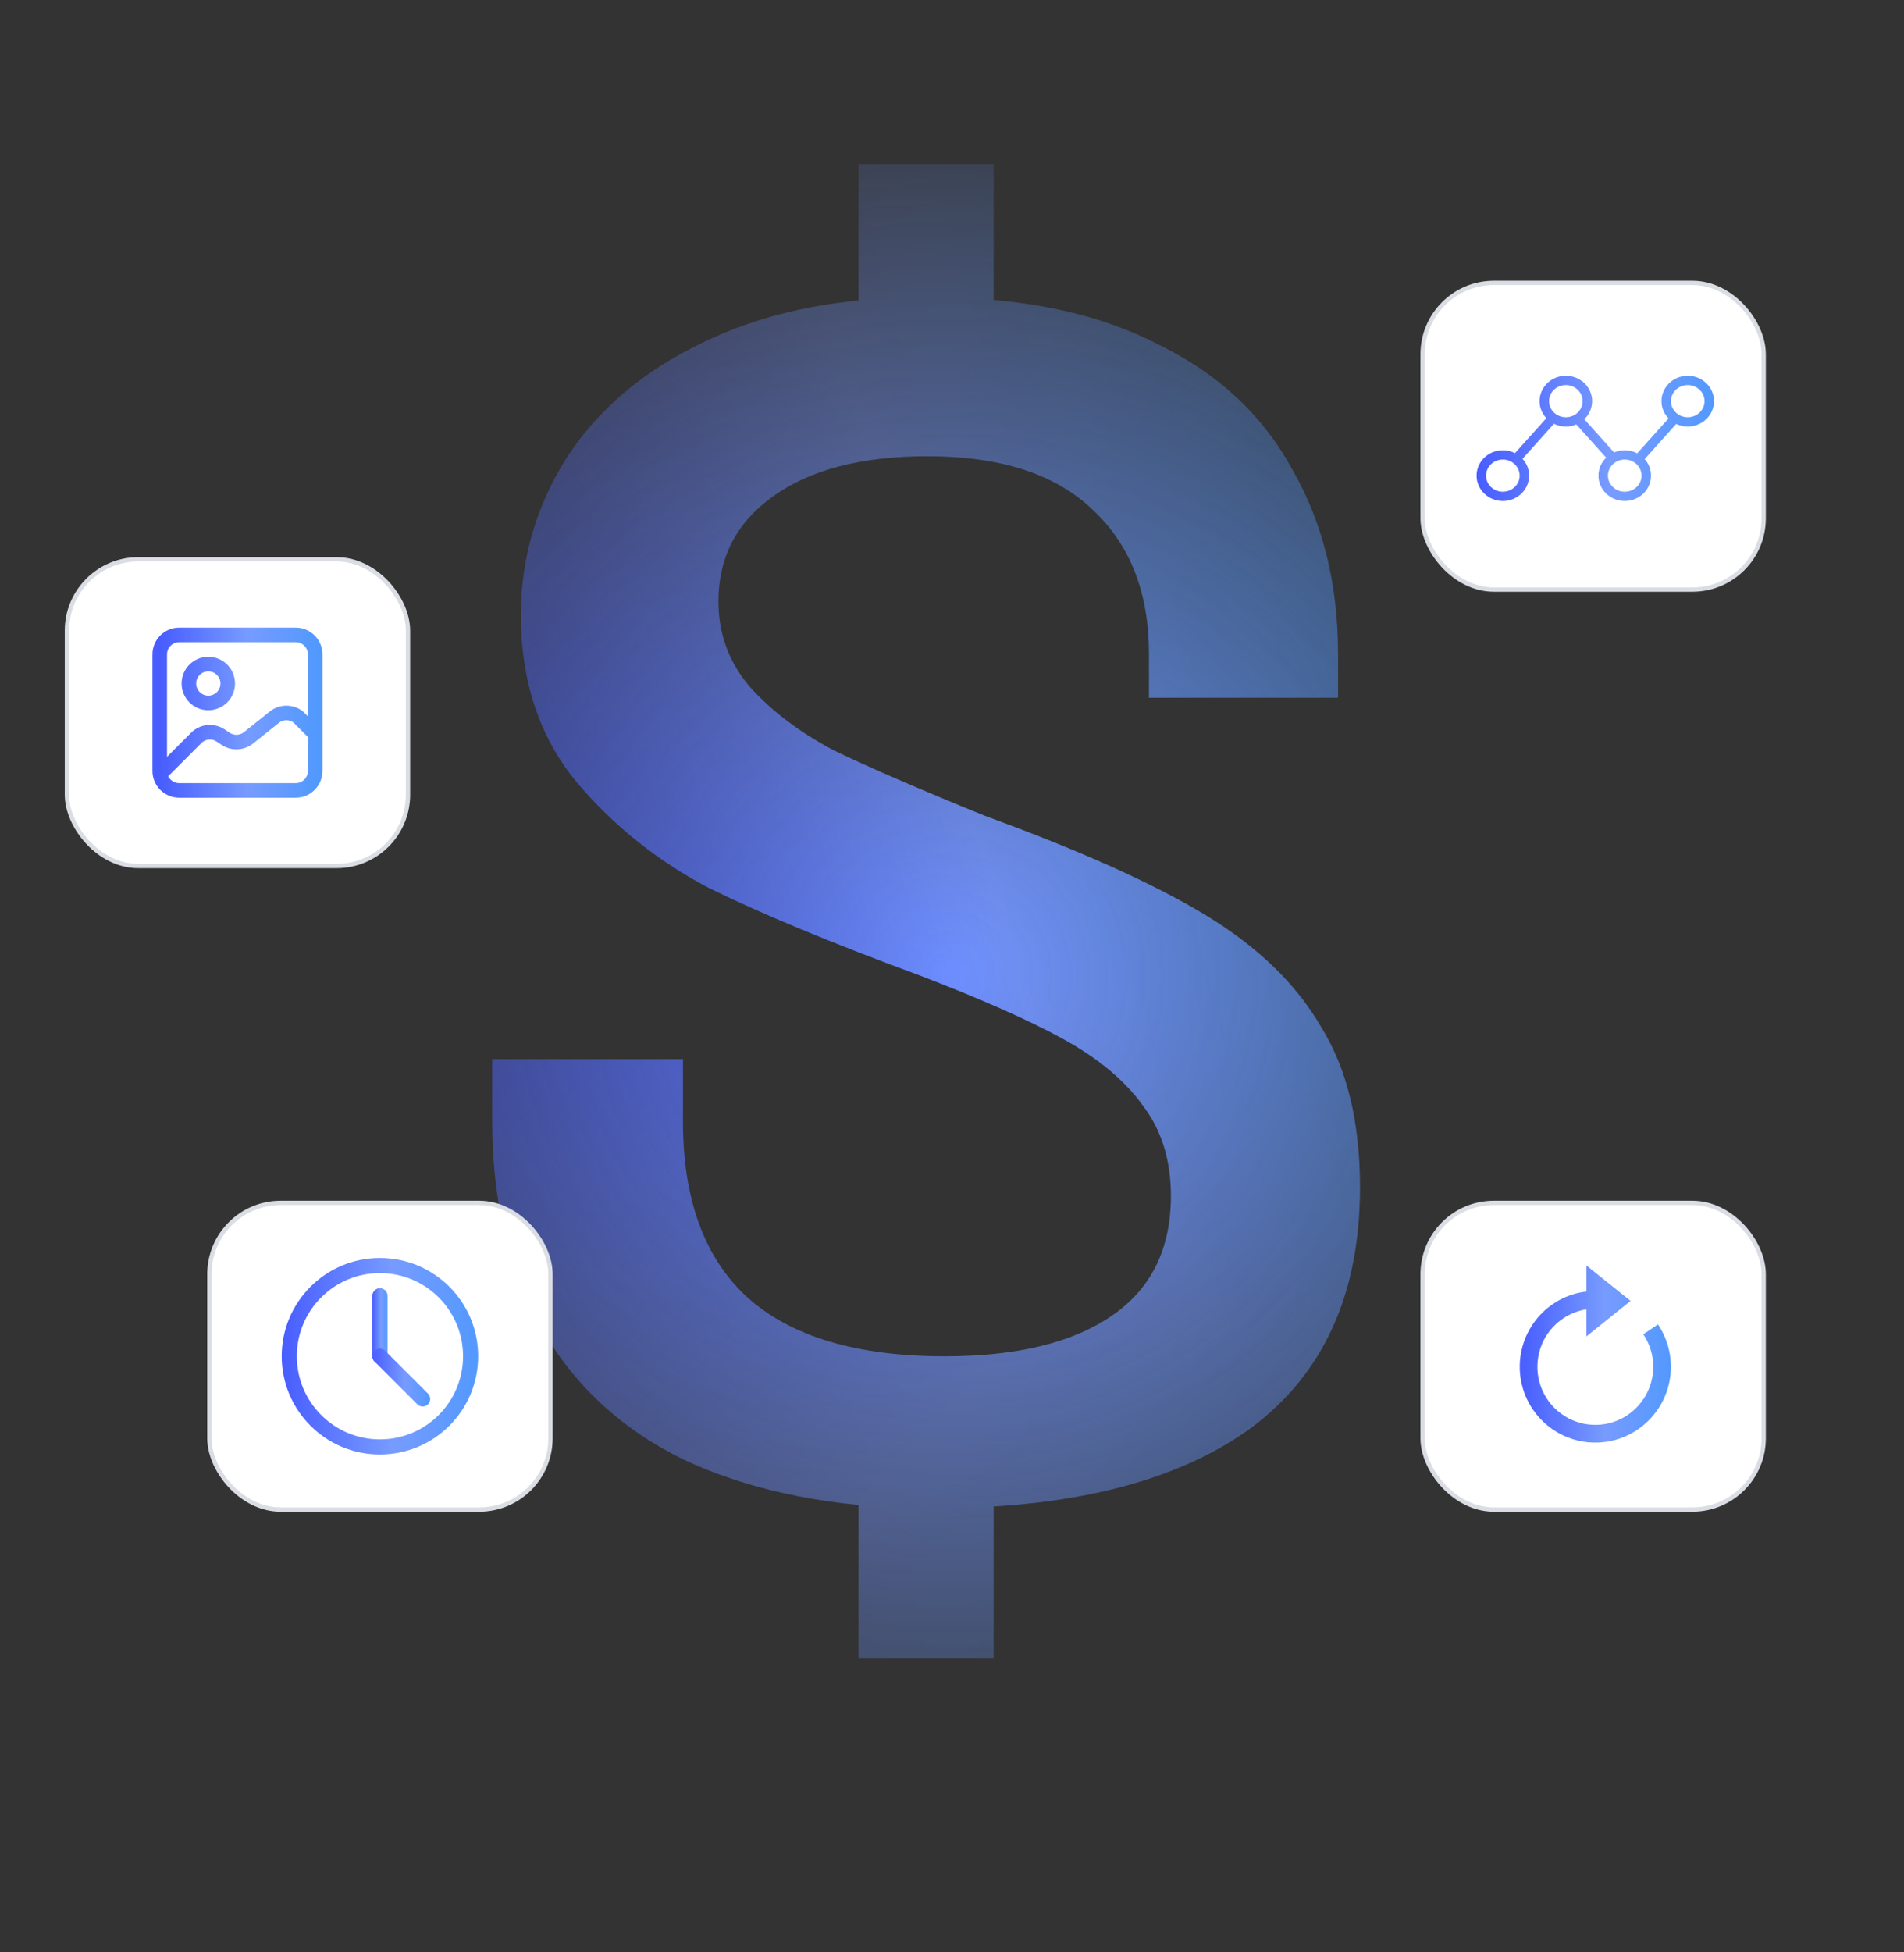
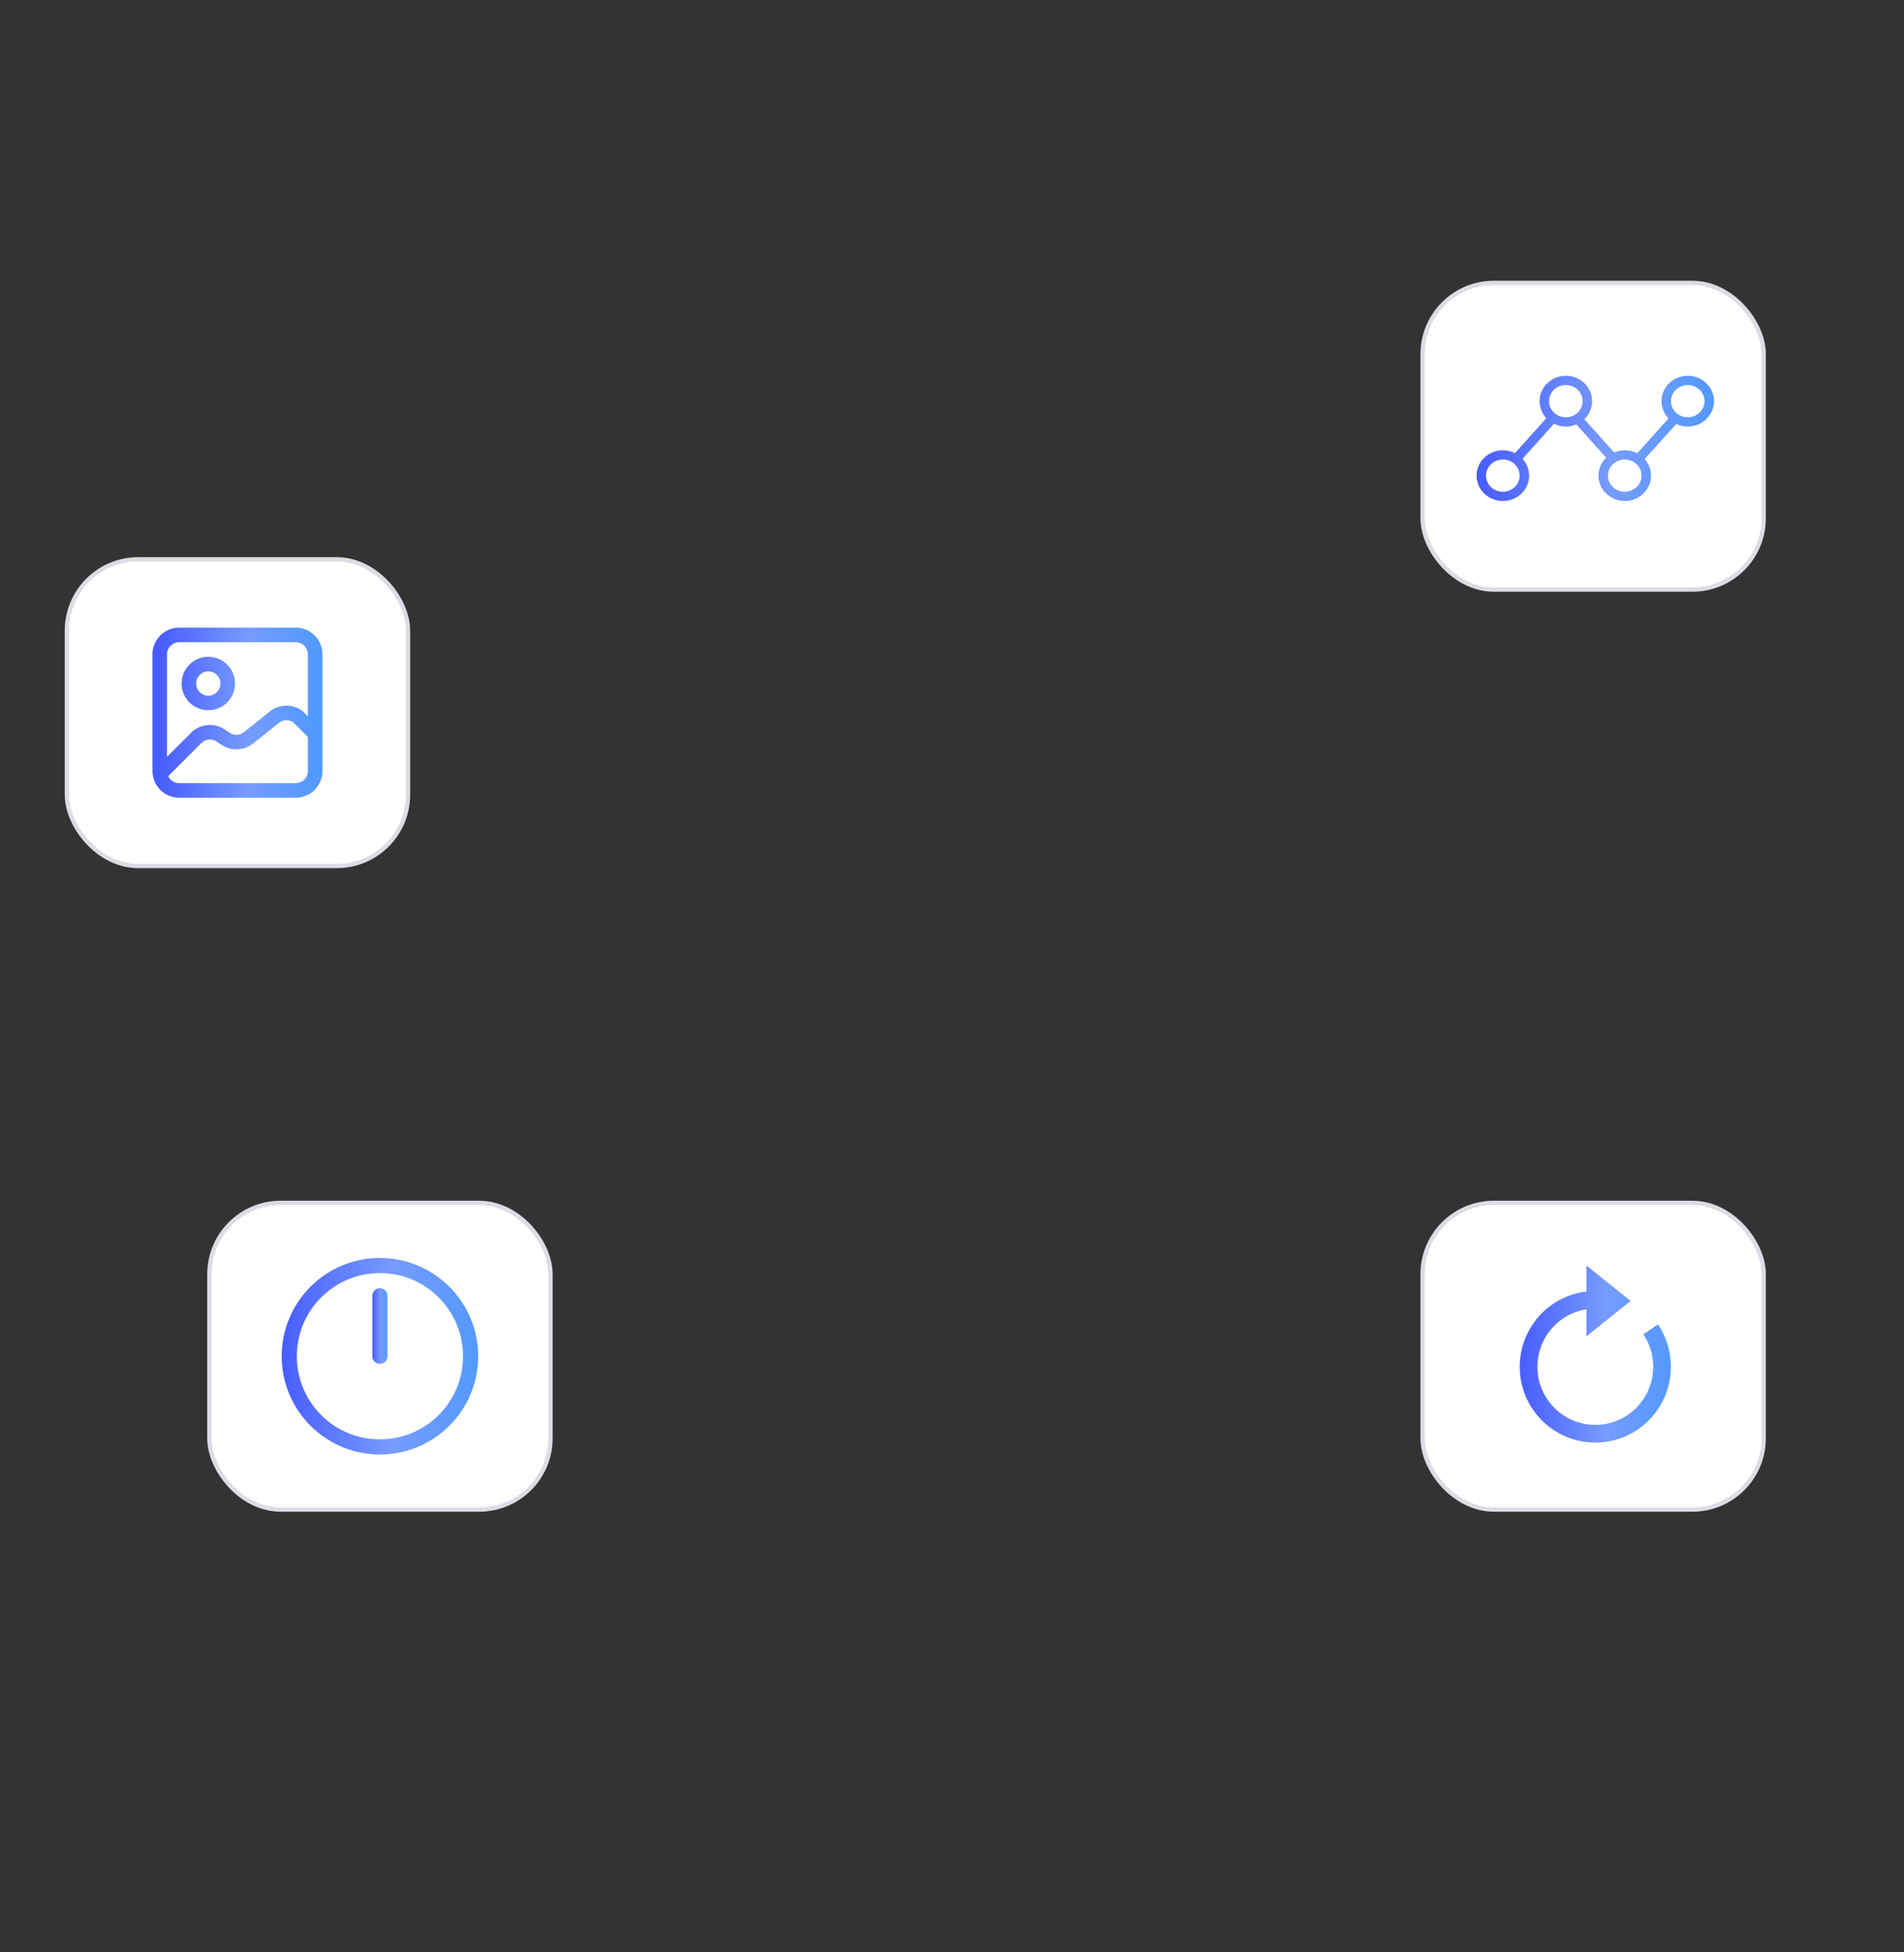
<svg xmlns="http://www.w3.org/2000/svg" width="441" height="452" viewBox="0 0 441 452" fill="none">
  <rect x="0" y="0" width="441" height="452" fill="#333333" stroke="none" />
  <mask id="mask0_103_944" style="mask-type:alpha" maskUnits="userSpaceOnUse" x="0" y="0" width="441" height="452">
-     <rect width="441" height="452" fill="url(#paint0_radial_103_944)" />
-   </mask>
+     </mask>
  <g mask="url(#mask0_103_944)">
    <g clip-path="url(#paint1_diamond_103_944_clip_path)" data-figma-skip-parse="true">
      <g transform="matrix(0.28 0.157 -0.081 0.543 114 211.695)">
        <rect x="0" y="0" width="751.651" height="489.389" fill="url(#paint1_diamond_103_944)" opacity="1" shape-rendering="crispEdges" />
        <rect x="0" y="0" width="751.651" height="489.389" transform="scale(1 -1)" fill="url(#paint1_diamond_103_944)" opacity="1" shape-rendering="crispEdges" />
-         <rect x="0" y="0" width="751.651" height="489.389" transform="scale(-1 1)" fill="url(#paint1_diamond_103_944)" opacity="1" shape-rendering="crispEdges" />
-         <rect x="0" y="0" width="751.651" height="489.389" transform="scale(-1)" fill="url(#paint1_diamond_103_944)" opacity="1" shape-rendering="crispEdges" />
      </g>
    </g>
    <path d="M198.858 339.431L209.807 349.205C189.733 348.423 172.527 344.643 158.189 337.867C143.85 330.829 132.901 320.664 125.34 307.372C117.78 294.079 114 278.05 114 259.284V245.209H158.189V259.675C158.189 277.659 163.142 291.212 173.049 300.334C183.216 309.457 198.467 314.018 218.802 314.018C235.486 314.018 248.391 310.89 257.516 304.635C266.64 298.38 271.202 289.127 271.202 276.877C271.202 268.536 268.986 261.499 264.554 255.765C260.383 250.031 254.257 244.948 246.175 240.518C238.093 236.087 226.883 231.134 212.545 225.661C192.732 218.363 176.698 211.717 164.446 205.722C152.453 199.467 142.156 191.257 133.553 181.092C124.949 170.666 120.648 157.764 120.648 142.386C120.648 129.354 124.167 117.235 131.206 106.027C138.506 94.82 148.934 85.958 162.49 79.442C176.307 72.665 192.471 69.147 210.981 68.886L198.858 76.705V38H230.142V76.314L218.802 68.886C238.354 69.147 254.909 72.796 268.465 79.833C282.282 86.609 292.58 96.253 299.358 108.764C306.397 121.014 309.916 135.219 309.916 151.379V161.544H266.119V151.379C266.119 137.304 261.817 126.227 253.214 118.147C244.611 109.806 231.837 105.636 214.891 105.636C199.51 105.636 187.518 108.764 178.914 115.019C170.572 121.014 166.401 129.094 166.401 139.259C166.401 146.817 168.877 153.464 173.831 159.198C178.784 164.671 185.171 169.493 192.992 173.663C201.074 177.573 212.805 182.655 228.187 188.911C250.346 196.991 267.422 204.679 279.414 211.977C291.407 219.275 300.27 227.876 306.006 237.781C312.002 247.424 315 259.805 315 274.922C315 299.422 306.658 317.928 289.973 330.438C273.288 342.689 249.434 348.944 218.411 349.205L230.142 339.821V384H198.858V339.431Z" data-figma-gradient-fill="{&quot;type&quot;:&quot;GRADIENT_DIAMOND&quot;,&quot;stops&quot;:[{&quot;color&quot;:{&quot;r&quot;:0.28188851475715637,&quot;g&quot;:0.36566820740699768,&quot;b&quot;:1.0,&quot;a&quot;:1.0},&quot;position&quot;:0.0},{&quot;color&quot;:{&quot;r&quot;:0.45098039507865906,&quot;g&quot;:0.58431375026702881,&quot;b&quot;:1.0,&quot;a&quot;:1.0},&quot;position&quot;:0.50},{&quot;color&quot;:{&quot;r&quot;:0.31764706969261169,&quot;g&quot;:0.60000002384185791,&quot;b&quot;:0.99607843160629272,&quot;a&quot;:1.0},&quot;position&quot;:1.0}],&quot;stopsVar&quot;:[{&quot;color&quot;:{&quot;r&quot;:0.28188851475715637,&quot;g&quot;:0.36566820740699768,&quot;b&quot;:1.0,&quot;a&quot;:1.0},&quot;position&quot;:0.0},{&quot;color&quot;:{&quot;r&quot;:0.45098039507865906,&quot;g&quot;:0.58431375026702881,&quot;b&quot;:1.0,&quot;a&quot;:1.0},&quot;position&quot;:0.50},{&quot;color&quot;:{&quot;r&quot;:0.31764706969261169,&quot;g&quot;:0.60000002384185791,&quot;b&quot;:0.99607843160629272,&quot;a&quot;:1.0},&quot;position&quot;:1.0}],&quot;transform&quot;:{&quot;m00&quot;:559.36657714843750,&quot;m01&quot;:-161.65834045410156,&quot;m02&quot;:-84.854110717773438,&quot;m10&quot;:314.04016113281250,&quot;m11&quot;:1086.6346435546875,&quot;m12&quot;:-488.64260864257812},&quot;opacity&quot;:1.0,&quot;blendMode&quot;:&quot;NORMAL&quot;,&quot;visible&quot;:true}" />
  </g>
  <rect x="15.5" y="129.5" width="79" height="71" rx="16.5" fill="white" stroke="#DADDE3" />
  <rect x="48.5" y="278.5" width="79" height="71" rx="16.5" fill="white" stroke="#DADDE3" />
  <rect x="329.5" y="278.5" width="79" height="71" rx="16.5" fill="white" stroke="#DADDE3" />
  <rect x="329.5" y="65.5" width="79" height="71" rx="16.5" fill="white" stroke="#DADDE3" />
  <path d="M37.061 179.24C37.414 181.373 39.267 183 41.5 183H68.5C70.985 183 73 180.985 73 178.5V169.928M37.061 179.24C37.021 179 37 178.752 37 178.5V151.5C37 149.015 39.015 147 41.5 147H68.5C70.985 147 73 149.015 73 151.5V169.928M37.061 179.24L45.657 170.644C47.187 169.305 49.425 169.158 51.117 170.286L52.262 171.05C53.893 172.137 56.039 172.044 57.569 170.82L63.528 166.053C65.046 164.838 67.162 164.743 68.776 165.784C68.955 165.899 69.115 166.042 69.265 166.193L73 169.928M52.75 158.25C52.75 160.735 50.735 162.75 48.25 162.75C45.765 162.75 43.75 160.735 43.75 158.25C43.75 155.765 45.765 153.75 48.25 153.75C50.735 153.75 52.75 155.765 52.75 158.25Z" stroke="url(#paint2_linear_103_944)" stroke-width="3.375" stroke-linecap="round" stroke-linejoin="round" />
  <path d="M348.088 116C351.444 116 354.176 113.364 354.176 110.122C354.176 108.629 353.596 107.265 352.642 106.227L359.924 98.116C360.752 98.524 361.688 98.755 362.68 98.755C363.544 98.755 364.366 98.58 365.11 98.265L372.02 105.965C370.916 107.029 370.232 108.5 370.232 110.122C370.232 113.364 372.963 116 376.32 116C379.678 116 382.409 113.364 382.409 110.122C382.409 108.66 381.852 107.321 380.933 106.292L388.237 98.156C389.045 98.539 389.953 98.755 390.912 98.755C394.269 98.755 397 96.119 397 92.878C397 89.636 394.268 87 390.912 87C387.556 87 384.824 89.636 384.824 92.878C384.824 94.423 385.445 95.829 386.458 96.879L379.212 104.951C378.351 104.501 377.366 104.245 376.32 104.245C375.442 104.245 374.609 104.426 373.854 104.75L366.953 97.06C368.073 95.993 368.768 94.513 368.768 92.878C368.768 89.636 366.037 87 362.68 87C359.322 87 356.591 89.636 356.591 92.878C356.591 94.392 357.187 95.774 358.165 96.817L350.898 104.911C350.057 104.486 349.101 104.245 348.088 104.245C344.731 104.245 342 106.881 342 110.122C342 113.364 344.731 116 348.088 116ZM390.912 89.151C393.057 89.151 394.803 90.823 394.803 92.878C394.803 94.932 393.057 96.604 390.912 96.604C388.766 96.604 387.021 94.932 387.021 92.878C387.021 90.823 388.766 89.151 390.912 89.151ZM380.212 110.122C380.212 112.177 378.465 113.849 376.32 113.849C374.174 113.849 372.429 112.177 372.429 110.122C372.429 108.068 374.174 106.396 376.32 106.396C378.465 106.396 380.212 108.068 380.212 110.122ZM362.68 89.151C364.826 89.151 366.571 90.823 366.571 92.878C366.571 94.932 364.826 96.604 362.68 96.604C360.535 96.604 358.788 94.932 358.788 92.878C358.788 90.823 360.535 89.151 362.68 89.151ZM348.088 106.396C350.234 106.396 351.979 108.068 351.979 110.122C351.979 112.177 350.234 113.849 348.088 113.849C345.943 113.849 344.197 112.177 344.197 110.122C344.197 108.068 345.943 106.396 348.088 106.396Z" fill="url(#paint3_linear_103_944)" />
  <path d="M107.25 314C107.25 303.369 98.632 294.75 88 294.75C77.368 294.75 68.75 303.369 68.75 314C68.75 324.632 77.368 333.25 88 333.25C98.632 333.25 107.25 324.632 107.25 314ZM110.75 314C110.75 326.565 100.565 336.75 88 336.75C75.436 336.75 65.25 326.565 65.25 314C65.25 301.436 75.436 291.25 88 291.25C100.565 291.25 110.75 301.436 110.75 314Z" fill="url(#paint4_linear_103_944)" />
-   <path d="M86.25 314V300C86.25 299.034 87.034 298.25 88 298.25C88.966 298.25 89.75 299.034 89.75 300V314C89.75 314.967 88.966 315.75 88 315.75C87.034 315.75 86.25 314.967 86.25 314Z" fill="url(#paint5_linear_103_944)" />
-   <path d="M86.763 312.763C87.446 312.079 88.554 312.079 89.237 312.763L99.131 322.656C99.814 323.34 99.814 324.448 99.131 325.131C98.447 325.814 97.34 325.814 96.656 325.131L86.763 315.237C86.079 314.554 86.079 313.446 86.763 312.763Z" fill="url(#paint6_linear_103_944)" />
+   <path d="M86.25 314V300C86.25 299.034 87.034 298.25 88 298.25C88.966 298.25 89.75 299.034 89.75 300V314C89.75 314.967 88.966 315.75 88 315.75C87.034 315.75 86.25 314.967 86.25 314" fill="url(#paint5_linear_103_944)" />
  <path d="M385.625 309.613C385.183 308.569 384.643 307.57 384.012 306.629L380.624 308.922C381.601 310.378 382.286 312.011 382.641 313.729C383.003 315.52 383.003 317.365 382.641 319.156C382.464 320.022 382.201 320.867 381.856 321.68C381.522 322.478 381.109 323.242 380.624 323.959C379.655 325.392 378.424 326.626 376.995 327.597C375.544 328.576 373.918 329.263 372.206 329.62C370.422 329.979 368.584 329.979 366.799 329.62C364.23 329.091 361.873 327.817 360.02 325.955C358.796 324.727 357.82 323.274 357.143 321.676C356.802 320.863 356.54 320.018 356.362 319.154C355.823 316.487 356.095 313.718 357.143 311.208C357.817 309.609 358.793 308.157 360.018 306.932C361.243 305.706 362.69 304.727 364.281 304.048C365.089 303.706 365.937 303.441 366.795 303.265C367.014 303.22 367.236 303.199 367.457 303.165V309.398L377.675 301.199L367.457 293V299.022C366.96 299.077 366.466 299.153 365.976 299.25C363.736 299.71 361.609 300.608 359.716 301.894C356.353 304.169 353.882 307.545 352.726 311.445C351.57 315.344 351.8 319.526 353.377 323.274C354.254 325.361 355.528 327.258 357.127 328.858C358.723 330.456 360.611 331.731 362.687 332.615C365.952 334 369.559 334.357 373.03 333.638C375.809 333.062 378.406 331.818 380.6 330.013C382.793 328.207 384.517 325.895 385.623 323.274C386.072 322.208 386.418 321.1 386.645 319.978C387.118 317.645 387.118 315.24 386.645 312.907C386.412 311.778 386.07 310.675 385.625 309.613Z" fill="url(#paint7_linear_103_944)" />
  <defs>
    <clipPath id="paint1_diamond_103_944_clip_path">
-       <path d="M198.858 339.431L209.807 349.205C189.733 348.423 172.527 344.643 158.189 337.867C143.85 330.829 132.901 320.664 125.34 307.372C117.78 294.079 114 278.05 114 259.284V245.209H158.189V259.675C158.189 277.659 163.142 291.212 173.049 300.334C183.216 309.457 198.467 314.018 218.802 314.018C235.486 314.018 248.391 310.89 257.516 304.635C266.64 298.38 271.202 289.127 271.202 276.877C271.202 268.536 268.986 261.499 264.554 255.765C260.383 250.031 254.257 244.948 246.175 240.518C238.093 236.087 226.883 231.134 212.545 225.661C192.732 218.363 176.698 211.717 164.446 205.722C152.453 199.467 142.156 191.257 133.553 181.092C124.949 170.666 120.648 157.764 120.648 142.386C120.648 129.354 124.167 117.235 131.206 106.027C138.506 94.82 148.934 85.958 162.49 79.442C176.307 72.665 192.471 69.147 210.981 68.886L198.858 76.705V38H230.142V76.314L218.802 68.886C238.354 69.147 254.909 72.796 268.465 79.833C282.282 86.609 292.58 96.253 299.358 108.764C306.397 121.014 309.916 135.219 309.916 151.379V161.544H266.119V151.379C266.119 137.304 261.817 126.227 253.214 118.147C244.611 109.806 231.837 105.636 214.891 105.636C199.51 105.636 187.518 108.764 178.914 115.019C170.572 121.014 166.401 129.094 166.401 139.259C166.401 146.817 168.877 153.464 173.831 159.198C178.784 164.671 185.171 169.493 192.992 173.663C201.074 177.573 212.805 182.655 228.187 188.911C250.346 196.991 267.422 204.679 279.414 211.977C291.407 219.275 300.27 227.876 306.006 237.781C312.002 247.424 315 259.805 315 274.922C315 299.422 306.658 317.928 289.973 330.438C273.288 342.689 249.434 348.944 218.411 349.205L230.142 339.821V384H198.858V339.431Z" />
-     </clipPath>
+       </clipPath>
    <radialGradient id="paint0_radial_103_944" cx="0" cy="0" r="1" gradientUnits="userSpaceOnUse" gradientTransform="translate(220.5 226) rotate(90) scale(226 220.5)">
      <stop stop-color="#D9D9D9" />
      <stop offset="1" stop-color="#737373" stop-opacity="0" />
    </radialGradient>
    <linearGradient id="paint1_diamond_103_944" x1="0" y1="0" x2="500" y2="500" gradientUnits="userSpaceOnUse">
      <stop stop-color="#485DFF" />
      <stop offset="0.5" stop-color="#7395FF" />
      <stop offset="1" stop-color="#5199FE" />
    </linearGradient>
    <linearGradient id="paint2_linear_103_944" x1="37" y1="165" x2="77.577" y2="164.991" gradientUnits="userSpaceOnUse">
      <stop stop-color="#485DFF" />
      <stop offset="0.5" stop-color="#779BFF" />
      <stop offset="0.909" stop-color="#5199FE" />
    </linearGradient>
    <linearGradient id="paint3_linear_103_944" x1="342" y1="101.5" x2="403.993" y2="101.475" gradientUnits="userSpaceOnUse">
      <stop stop-color="#485DFF" />
      <stop offset="0.5" stop-color="#779BFF" />
      <stop offset="0.909" stop-color="#5199FE" />
    </linearGradient>
    <linearGradient id="paint4_linear_103_944" x1="65.25" y1="314" x2="116.535" y2="313.989" gradientUnits="userSpaceOnUse">
      <stop stop-color="#485DFF" />
      <stop offset="0.5" stop-color="#779BFF" />
      <stop offset="0.909" stop-color="#5199FE" />
    </linearGradient>
    <linearGradient id="paint5_linear_103_944" x1="86.25" y1="307" x2="90.195" y2="307" gradientUnits="userSpaceOnUse">
      <stop stop-color="#485DFF" />
      <stop offset="0.5" stop-color="#779BFF" />
      <stop offset="0.909" stop-color="#5199FE" />
    </linearGradient>
    <linearGradient id="paint6_linear_103_944" x1="86.25" y1="318.947" x2="101.346" y2="318.944" gradientUnits="userSpaceOnUse">
      <stop stop-color="#485DFF" />
      <stop offset="0.5" stop-color="#779BFF" />
      <stop offset="0.909" stop-color="#5199FE" />
    </linearGradient>
    <linearGradient id="paint7_linear_103_944" x1="352" y1="313.5" x2="391.45" y2="313.493" gradientUnits="userSpaceOnUse">
      <stop stop-color="#485DFF" />
      <stop offset="0.5" stop-color="#779BFF" />
      <stop offset="0.909" stop-color="#5199FE" />
    </linearGradient>
  </defs>
</svg>